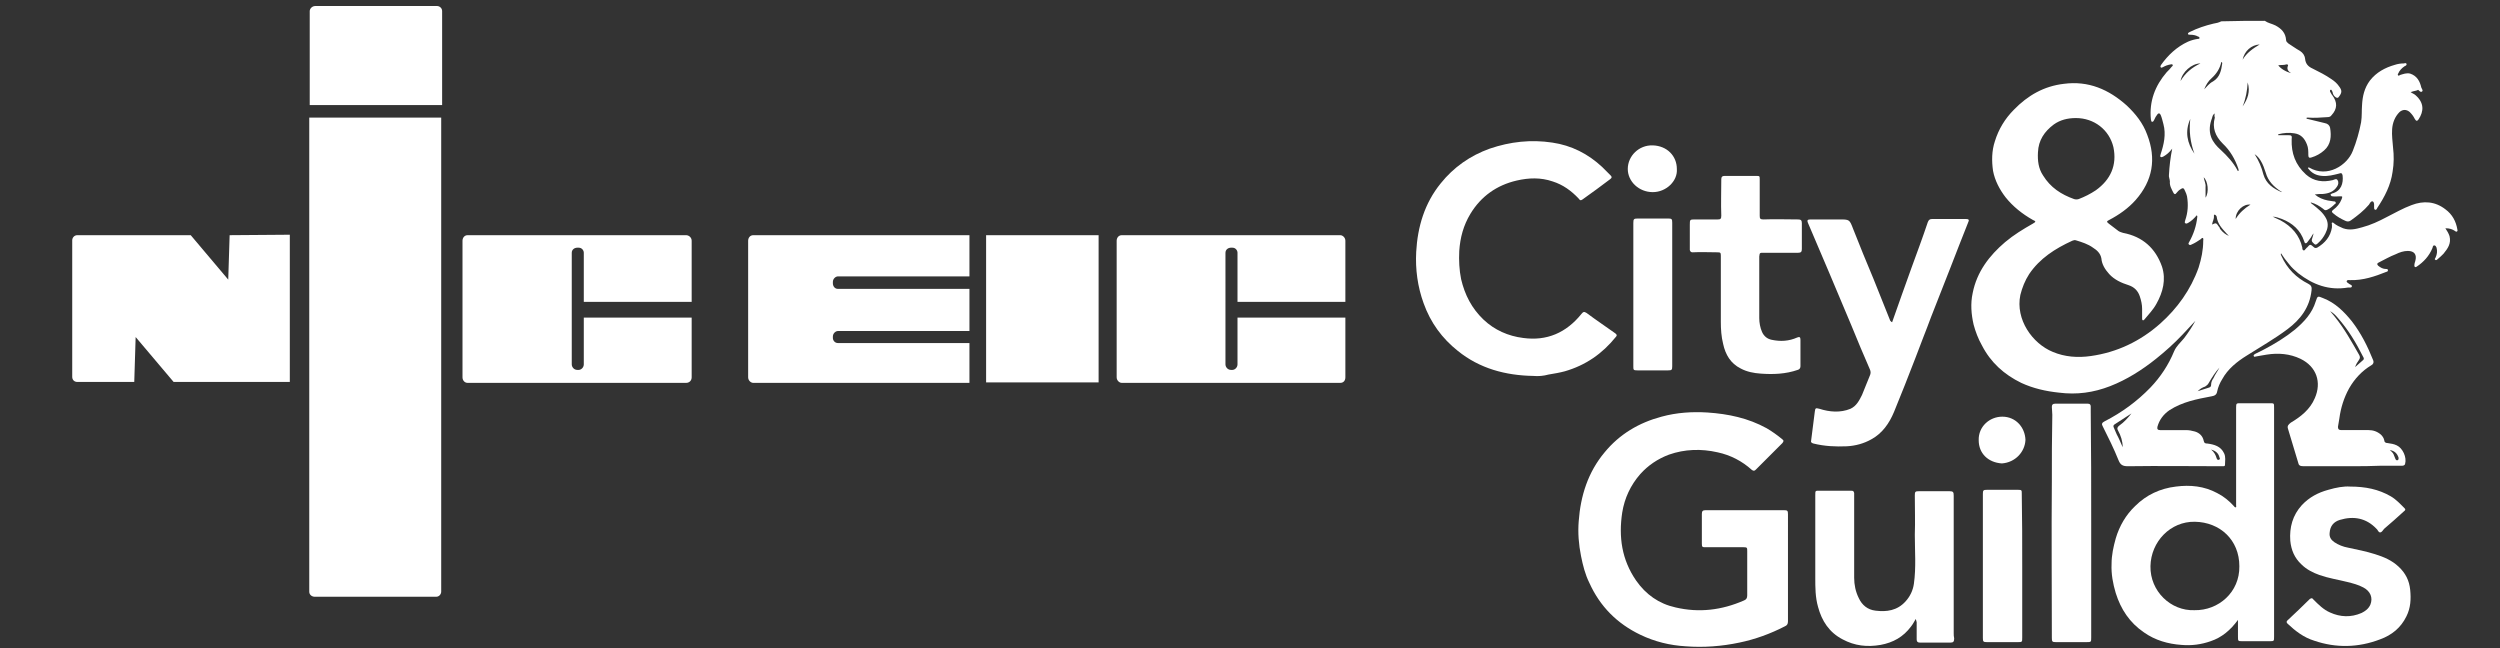
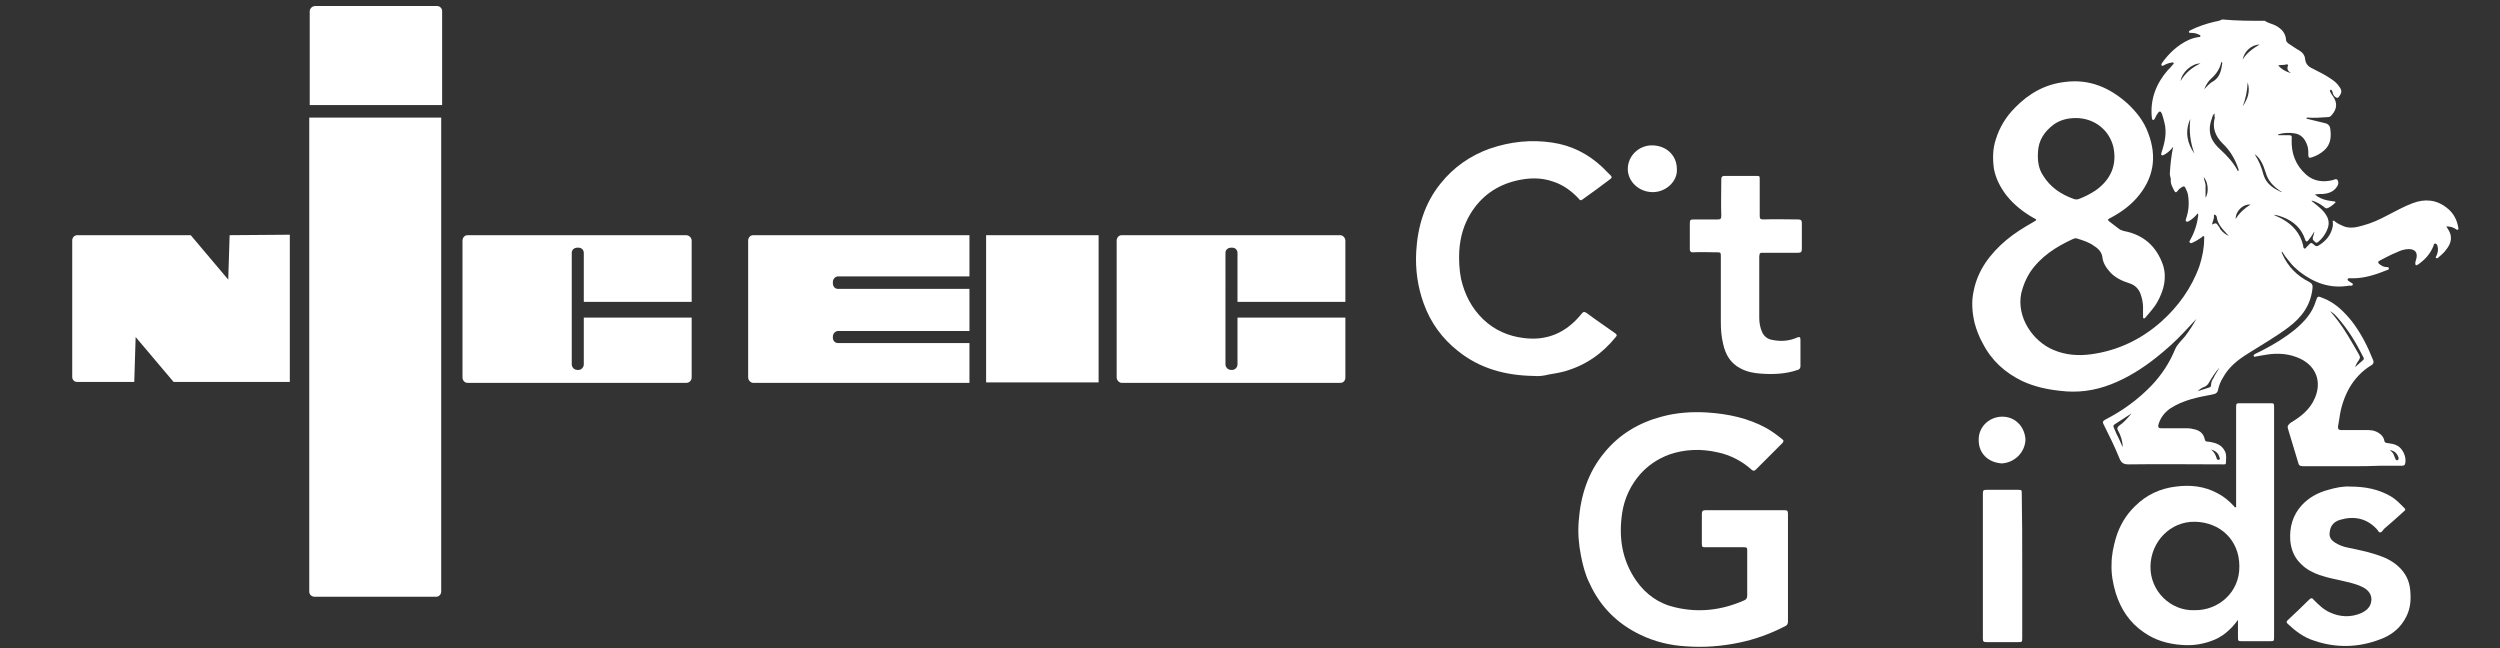
<svg xmlns="http://www.w3.org/2000/svg" version="1.1" id="Layer_1" x="0px" y="0px" viewBox="0 0 540 140" style="enable-background:new 0 0 540 140;" xml:space="preserve">
  <rect x="0" y="0" width="540" height="140" fill="#333333" stroke="none" />
  <style type="text/css"> .st0{fill-rule:evenodd;clip-rule:evenodd;fill:#FFFFFF;} .st1{fill:#FFFFFF;} </style>
  <path class="st0" d="M267.3,68.4v10.3c0,0.7-0.6,1.2-1.1,1.2h-0.3c-0.7,0-1.2-0.6-1.2-1.2V54.6c0-0.7,0.6-1.1,1.2-1.1h0.3 c0.7,0,1.1,0.6,1.1,1.1v10.6h23.3V52c0-0.7-0.6-1.2-1.1-1.2h-47.2c-0.7,0-1.1,0.6-1.1,1.2v29.5c0,0.7,0.6,1.2,1.1,1.2h47.2 c0.7,0,1.1-0.5,1.1-1.2V68.6h-23.3V68.4z M209.4,74.1H181c-0.7,0-1.1-0.6-1.1-1.1v-0.3c0-0.7,0.6-1.2,1.1-1.2h28.4v-9.1H181 c-0.7,0-1.1-0.6-1.1-1.2v-0.3c0-0.7,0.6-1.2,1.1-1.2h28.4v-8.9h-46.7c-0.7,0-1.1,0.6-1.1,1.2v29.5c0,0.7,0.6,1.2,1.1,1.2h46.7 C209.4,82.7,209.4,74.1,209.4,74.1z M237.3,82.6H213V50.8h24.3V82.6z" />
  <path class="st0" d="M95.5,22.7V2.4c0-0.7-0.6-1.1-1.1-1.1H68.1c-0.7,0-1.2,0.6-1.2,1.1v20.3C66.8,22.7,95.5,22.7,95.5,22.7z M66.8,25.4v102.4c0,0.7,0.6,1.1,1.2,1.1h26.2c0.7,0,1.1-0.6,1.1-1.1V25.4C95.5,25.4,66.8,25.4,66.8,25.4z M126.1,68.4v10.3 c0,0.7-0.6,1.2-1.1,1.2h-0.3c-0.7,0-1.2-0.6-1.2-1.2V54.6c0-0.7,0.6-1.1,1.2-1.1h0.3c0.7,0,1.1,0.6,1.1,1.1v10.6h23.3V52 c0-0.7-0.6-1.2-1.2-1.2h-47.2c-0.7,0-1.1,0.6-1.1,1.2v29.5c0,0.7,0.5,1.2,1.1,1.2h47.2c0.7,0,1.2-0.5,1.2-1.2V68.6h-23.3L126.1,68.4 z M49.6,50.8l-0.3,9.6l-8.1-9.6H16.7c-0.7,0-1.1,0.6-1.1,1.1v29.5c0,0.7,0.5,1.1,1.1,1.1H29l0.3-9.7l8.2,9.7h25.1V50.7L49.6,50.8 L49.6,50.8z" />
  <g>
-     <path class="st1" d="M489.2,4.5c0.7,0.5,1.5,0.6,2.3,1c1.3,0.7,2.2,1.6,2.3,3.2c0,0.3,0.3,0.5,0.5,0.7c0.8,0.5,1.6,1.1,2.5,1.6 c0.6,0.4,1,0.9,1.1,1.7c0.1,1.1,0.7,1.7,1.6,2.1c1.4,0.7,2.8,1.4,4.1,2.3c0.6,0.4,1.2,0.9,1.6,1.5c0.7,0.9,0.7,1.4,0,2.3 c-0.2,0.3-0.4,0.3-0.7,0.1c-0.3-0.2-0.5-0.5-0.6-0.8c0-0.2-0.1-0.4-0.2-0.6c-0.1-0.1-0.1-0.3-0.3-0.2c-0.2,0.1-0.1,0.3-0.1,0.4 c0.2,0.3,0.3,0.6,0.5,0.8c1.1,1.5,1.1,2.9-0.2,4.3c-0.2,0.3-0.5,0.4-0.9,0.4c-1.4,0.1-2.8,0.2-4.2,0.1c-0.1,0-0.3,0-0.3,0.1 c0,0.2,0.2,0.2,0.3,0.2c1.2,0.3,2.4,0.6,3.7,0.9c0.6,0.1,1,0.5,1.1,1c0.3,1.8,0.2,3.6-1.3,4.9c-0.8,0.7-1.7,1.2-2.7,1.5 c-0.5,0.2-0.7,0-0.7-0.5c0-0.8,0-1.6-0.3-2.3c-0.5-1.3-1.3-2.2-2.7-2.4c-1.2-0.2-2.3-0.1-3.5,0.2c0,0.1,0,0.1,0,0.2 c0.7,0,1.4,0,2.1,0c0.8,0,0.9,0.1,0.8,0.9c-0.1,3,0.8,5.5,3.1,7.6c1.7,1.5,3.7,1.7,5.8,1.2c0.3-0.1,0.8-0.4,1,0 c0.3,0.4,0.2,1-0.1,1.4c-0.7,1.1-1.8,1.5-3.1,1.6c-0.6,0-1.1,0-1.7,0.1c0.8,0.7,1.8,1.1,2.8,1.3c0.4,0.1,0.9,0.1,1.3,0.2 c0.2,0,0.3,0,0.4,0.2c0.1,0.2,0,0.3-0.2,0.4c-0.5,0.5-1,0.9-1.6,1.2c-0.4,0.2-0.6,0.1-0.9-0.2c-0.8-0.6-1.6-1.1-2.7-1.4 c0.1,0.3,0.4,0.4,0.5,0.5c1.1,0.9,2.2,1.7,2.9,3.1c0.5,1.1,0.3,2.1-0.2,3.1c-0.4,0.8-0.9,1.5-1.6,2.1c-0.2,0.2-0.5,0.5-0.8,0.2 c-0.3-0.3-0.7-0.5-0.5-1.1c0.1-0.4,0.3-0.8,0.3-1.2c-0.4,0.7-0.8,1.3-1.3,1.9c-0.3,0.4-0.6,0.3-0.7-0.2c-0.8-2.4-2.5-3.9-4.8-4.8 c-0.6-0.2-1.3-0.5-2-0.5c0.6,0.3,1.1,0.5,1.7,0.8c2.4,1.3,4.1,3.2,4.7,5.9c0,0.2,0,0.5,0.3,0.6c0.3,0,0.3-0.3,0.5-0.4 c0.1-0.1,0.1-0.2,0.2-0.2c0.7-0.8,0.7-0.8,1.5-0.1c0.2,0.2,0.4,0.2,0.7,0.1c1.7-1,2.9-2.4,3.2-4.4c0-0.2,0-0.4,0-0.6 c0-0.1-0.1-0.3,0-0.4c0.2-0.1,0.3,0,0.4,0.1c0.6,0.5,1.3,0.8,2,1.1c1.4,0.5,2.7,0.2,4.1-0.2c1.9-0.5,3.6-1.3,5.3-2.2 c1.8-0.9,3.5-1.9,5.4-2.6c2.6-1,5.1-0.8,7.3,0.9c1.5,1.1,2.3,2.6,2.6,4.4c0,0.1,0.1,0.3-0.1,0.4c-0.2,0.1-0.3,0-0.4-0.1 c-0.6-0.4-1.2-0.6-2.1-0.6c0.4,0.6,0.7,1.1,0.9,1.7c0.4,1.6-0.4,2.7-1.3,3.8c-0.4,0.4-0.8,0.8-1.3,1.2c-0.1,0.1-0.3,0.3-0.5,0.1 c-0.2-0.1,0-0.3,0.1-0.5c0.3-0.7,0.4-1.3,0.2-2.1c-0.1-0.2-0.2-0.5-0.5-0.5c-0.3,0-0.3,0.3-0.4,0.6c-0.7,1.7-1.9,3-3.4,4 c-0.3,0.2-0.5,0.1-0.5-0.3c0-0.3,0.1-0.6,0.2-0.9c0.4-1.4-0.2-2.2-1.6-2.2c-0.9,0-1.8,0.3-2.6,0.7c-1.3,0.5-2.5,1.2-3.7,1.8 c-0.4,0.2-0.4,0.4-0.1,0.7c0.5,0.4,1,0.7,1.7,0.7c0.2,0,0.4,0,0.4,0.3c0,0.2-0.2,0.3-0.3,0.3c-2.5,1-5.1,1.9-7.9,1.8 c-0.2,0-0.6-0.1-0.7,0.2c-0.1,0.3,0.3,0.4,0.5,0.6c0.2,0.2,0.7,0.2,0.6,0.6c-0.1,0.3-0.5,0.2-0.8,0.2c-4.1,0.7-7.6-0.6-10.8-3.1 c-0.7-0.6-1.4-1.2-2-2c-0.6-0.7-1.2-1.5-1.7-2.3c-0.1,0.3,0,0.4,0.1,0.6c1.2,2.7,3.2,4.7,5.8,6c0.6,0.3,0.8,0.7,0.7,1.4 c-0.4,3.7-2.4,6.3-5.2,8.4c-2.8,2.1-5.8,3.8-8.8,5.7c-2.1,1.3-4.1,2.9-5.3,5.1c-0.5,0.8-0.9,1.7-1.1,2.7c-0.1,0.6-0.5,0.9-1.2,1 c-3.2,0.6-6.3,1.2-9.1,3c-1.3,0.9-2.2,2.1-2.6,3.6c-0.1,0.5,0.1,0.7,0.6,0.7c1.9,0,3.8,0,5.6,0c0.6,0,1.2,0.1,1.9,0.3 c1,0.3,1.7,1,1.9,2c0.1,0.5,0.3,0.6,0.8,0.6c1.5,0.2,2.9,0.6,3.6,2.1c0.4,0.8,0.2,1.7,0.2,2.5c0,0.3-0.2,0.3-0.5,0.3 c-6.8,0-13.7-0.1-20.5,0c-1.1,0-1.6-0.3-2-1.3c-1-2.5-2.2-4.9-3.4-7.3c-0.3-0.5-0.2-0.8,0.4-1.1c3.7-1.9,7-4.3,9.9-7.3 c2.2-2.3,3.9-4.9,5.1-7.8c0.5-1.2,1.4-1.9,2.2-2.9c0.9-1.2,1.7-2.4,2.4-3.7c-0.9,1-1.9,2-2.8,3c-1.8,1.9-3.7,3.6-5.7,5.2 c-3,2.4-6.3,4.5-9.9,5.9c-3.6,1.4-7.2,1.9-11.1,1.4c-2.8-0.3-5.5-0.9-8.1-2.1c-3.7-1.8-6.6-4.4-8.5-8.1c-0.8-1.4-1.4-3-1.8-4.5 c-0.5-2.2-0.7-4.5-0.2-6.8c0.9-4.6,3.6-8.1,7-11c1.9-1.6,3.9-2.8,6-4c0.7-0.4,0.7-0.5,0-0.8c-2.3-1.3-4.3-2.9-5.9-4.9 c-1.3-1.7-2.3-3.6-2.7-5.7c-0.3-2.1-0.3-4.3,0.4-6.4c0.8-2.6,2.2-4.9,4.1-6.8c3-3.1,6.5-5.1,10.8-5.6c5.3-0.7,9.7,1.2,13.6,4.7 c1.9,1.8,3.5,3.8,4.4,6.3c2,5.2,1.2,9.9-2.5,14.1c-1.6,1.8-3.6,3.2-5.7,4.3c-0.6,0.3-0.6,0.4-0.1,0.8c0.7,0.5,1.4,1.1,2.1,1.6 c0.3,0.2,0.7,0.3,1,0.4c4.2,0.8,7,3.3,8.4,7.3c0.9,2.8,0.2,5.5-1.2,8c-0.7,1.3-1.7,2.3-2.6,3.4c-0.1,0.1-0.2,0.2-0.3,0.2 c-0.2-0.1-0.2-0.2-0.2-0.4c0-0.7,0-1.4,0-2.1c0-0.9-0.2-1.8-0.5-2.7c-0.4-1.2-1.2-2-2.4-2.4c-1.6-0.5-3.1-1.2-4.2-2.4 c-0.9-1-1.6-2.1-1.7-3.4c-0.2-1.1-1-1.8-1.8-2.3c-1.1-0.8-2.4-1.2-3.7-1.6c-0.3-0.1-0.5,0-0.8,0.1c-3.7,1.7-7,3.8-9.3,7.2 c-0.9,1.4-1.5,2.9-1.9,4.5c-1.1,5.3,2.6,10.5,7,12.3c2.6,1.1,5.4,1.3,8.2,0.9c5.7-0.8,10.7-3.2,15-7c3.7-3.3,6.6-7.3,8.3-12.1 c0.6-1.9,1-3.8,1-5.8c0-0.2,0.1-0.5-0.1-0.6c-0.2-0.1-0.3,0.2-0.5,0.3c-0.6,0.4-1.2,0.8-1.9,1.1c-0.2,0.1-0.4,0.2-0.6,0 c-0.2-0.2,0-0.4,0.1-0.6c0.9-1.6,1.5-3.4,1.7-5.2c0-0.2,0.1-0.3-0.1-0.5c-0.5,0.6-1.1,1.2-1.8,1.6c-0.2,0.1-0.4,0.3-0.7,0.1 c-0.2-0.2,0-0.4,0-0.6c0.6-1.7,0.7-3.4,0.4-5.2c-0.1-0.4-0.2-0.7-0.4-1.1c-0.3-0.8-0.5-0.8-1.2-0.3c-0.3,0.2-0.5,0.5-0.7,0.7 c-0.2,0.3-0.4,0.3-0.6,0c-0.4-0.8-0.9-1.6-0.8-2.5c0-0.5-0.3-1-0.2-1.5c0.1-1.8,0.3-3.6,0.7-5.6c-0.6,0.8-1.2,1.3-1.9,1.7 c-0.2,0.1-0.4,0.2-0.6,0.1c-0.2-0.2,0-0.4,0-0.6c0.7-2.1,1.2-4.3,0.6-6.5c-0.2-0.7-0.3-1.3-0.6-2c-0.2-0.4-0.5-0.4-0.7-0.1 c-0.3,0.4-0.5,0.7-0.7,1.2c-0.1,0.2-0.2,0.4-0.4,0.4c-0.3,0-0.2-0.3-0.3-0.5c-0.4-3.9,0.9-7.3,3.4-10.2c0.4-0.4,0.8-0.8,1.1-1.2 c0.1-0.1,0.3-0.2,0.2-0.4c-0.1-0.2-0.3-0.1-0.4-0.1c-0.6,0.1-1.2,0.3-1.7,0.6c-0.2,0.1-0.4,0.2-0.5,0c-0.1-0.2,0-0.3,0.1-0.5 c1.5-2.1,3.4-3.9,5.8-5c0.7-0.3,1.4-0.5,2.1-0.6c0.2,0,0.4,0,0.4-0.2c0-0.2-0.2-0.3-0.3-0.3c-0.5-0.3-1.1-0.4-1.7-0.4 c-0.2,0-0.5,0-0.5-0.2c0-0.2,0.2-0.3,0.4-0.4c1.6-0.8,3.4-1.4,5.1-1.8c0.6-0.1,1.1-0.2,1.7-0.5C483.2,4.5,486.2,4.5,489.2,4.5z M448.4,25.5c-1.8,0-3.4,0.4-4.8,1.4c-2,1.5-3.3,3.4-3.4,6c-0.1,1.8,0.1,3.5,1.1,5c1.6,2.6,3.9,4.1,6.7,5.1c0.3,0.1,0.7,0.1,1,0 c1.3-0.5,2.5-1.1,3.7-1.9c3.2-2.3,4.6-5.4,3.8-9.3C455.6,28,452.3,25.5,448.4,25.5z M478.4,24.5c-0.4,0.2-0.5,0.6-0.6,1 c-0.5,1.3-0.7,2.7-0.2,4.1c0.4,1.1,1.2,2,2.1,2.8c1.4,1.3,2.7,2.7,3.6,4.4c0,0.1,0.1,0.2,0.2,0.1c0.1-0.1,0-0.2,0-0.4 c-0.7-2.1-1.8-4-3.4-5.5c-1.6-1.6-2.3-3.4-1.7-5.6C478.3,25.1,478.3,24.8,478.4,24.5z M458.5,96.6c0-1.3-0.4-2.5-1-3.6 c-0.3-0.5-0.1-0.8,0.3-1.1c1-0.7,1.8-1.6,2.6-2.6c-1.2,0.8-2.5,1.6-3.7,2.4c-0.3,0.2-0.2,0.5-0.1,0.7c0.2,0.5,0.4,0.9,0.6,1.4 C457.7,94.7,458.1,95.7,458.5,96.6z M492.8,41.5c0-0.1,0-0.1,0-0.1c-0.1-0.1-0.1-0.1-0.2-0.1c-1.5-1-2.7-2.2-3.2-4 c-0.3-0.9-0.6-1.8-1.1-2.6c-0.3-0.5-0.7-1-1.3-1.4c0.9,1.4,1.5,2.8,1.9,4.4C489.5,39.7,491,40.7,492.8,41.5z M476.1,19.3 c0.6-0.6,1.1-1.3,1.9-1.7c1.5-0.9,1.8-2.4,2-3.9c0-0.1,0-0.3-0.2-0.3c-0.3,1.4-1,2.5-2.1,3.5C477,17.5,476.5,18.3,476.1,19.3z M474,33.2c-0.9-2.4-1.2-4.9-0.9-7.5C471.9,28.4,472.4,30.9,474,33.2z M477.8,48.5c0.9-0.4,0.9-0.4,1.5,0.5 c0.1,0.1,0.2,0.2,0.2,0.4c0.6,0.8,1.4,1.4,1.9,1.5c0,0,0-0.1-0.1-0.1c-0.1-0.1-0.2-0.2-0.3-0.3c-1-1.1-2-2.1-2.2-3.7 c0-0.1-0.1-0.2-0.2-0.3c-0.2-0.2-0.4-0.2-0.4,0.1C478.3,47.3,477.9,47.8,477.8,48.5z M479.4,79.4c-0.9,1-1.6,2.1-2.3,3.3 c-0.2,0.4-0.5,0.6-0.8,0.8c-0.6,0.2-1.1,0.5-1.6,1c0.8-0.3,1.7-0.5,2.5-0.8c0.3-0.1,0.4-0.3,0.4-0.6c0-0.5,0.2-1,0.5-1.4 C478.5,80.8,479,80.2,479.4,79.4z M482.9,47.3c0.8-1.3,1.9-2.3,3.2-3.1C484.6,44,482.9,45.5,482.9,47.3z M471,17.5 c1-1.7,2.4-2.9,4.3-3.8C473.4,13.7,471.3,15.6,471,17.5z M492.1,14.1c0.5,0.7,1.6,1.4,2.8,1.7c-0.7-0.4-1-0.9-0.7-1.6 c0.1-0.2-0.1-0.3-0.3-0.3C493.3,14.1,492.7,14,492.1,14.1z M484.4,12.9c0.9-1.5,2.2-2.4,3.7-3.3C486.3,9.7,484.8,11,484.4,12.9z M485.5,17.8c-0.1,1.8-0.4,3.5-1.1,5.2C485.5,21.4,486.1,19.8,485.5,17.8z M476.4,42.7c0.8-1.2,0.5-3.6-0.4-4.4 c0.1,0.7,0.5,1.4,0.4,2.1C476.4,41.2,476.4,41.9,476.4,42.7z M477.6,97.1c0.7,0.6,1,1.2,1.2,1.9c0.1,0.3,0.3,0.4,0.5,0.3 c0.3-0.1,0.2-0.3,0.1-0.5C479.2,97.9,478.6,97.4,477.6,97.1z" />
+     <path class="st1" d="M489.2,4.5c0.7,0.5,1.5,0.6,2.3,1c1.3,0.7,2.2,1.6,2.3,3.2c0,0.3,0.3,0.5,0.5,0.7c0.8,0.5,1.6,1.1,2.5,1.6 c0.6,0.4,1,0.9,1.1,1.7c0.1,1.1,0.7,1.7,1.6,2.1c1.4,0.7,2.8,1.4,4.1,2.3c0.6,0.4,1.2,0.9,1.6,1.5c0.7,0.9,0.7,1.4,0,2.3 c-0.2,0.3-0.4,0.3-0.7,0.1c-0.3-0.2-0.5-0.5-0.6-0.8c0-0.2-0.1-0.4-0.2-0.6c-0.1-0.1-0.1-0.3-0.3-0.2c-0.2,0.1-0.1,0.3-0.1,0.4 c0.2,0.3,0.3,0.6,0.5,0.8c1.1,1.5,1.1,2.9-0.2,4.3c-0.2,0.3-0.5,0.4-0.9,0.4c-1.4,0.1-2.8,0.2-4.2,0.1c-0.1,0-0.3,0-0.3,0.1 c0,0.2,0.2,0.2,0.3,0.2c1.2,0.3,2.4,0.6,3.7,0.9c0.6,0.1,1,0.5,1.1,1c0.3,1.8,0.2,3.6-1.3,4.9c-0.8,0.7-1.7,1.2-2.7,1.5 c-0.5,0.2-0.7,0-0.7-0.5c0-0.8,0-1.6-0.3-2.3c-0.5-1.3-1.3-2.2-2.7-2.4c-1.2-0.2-2.3-0.1-3.5,0.2c0,0.1,0,0.1,0,0.2 c0.7,0,1.4,0,2.1,0c0.8,0,0.9,0.1,0.8,0.9c-0.1,3,0.8,5.5,3.1,7.6c1.7,1.5,3.7,1.7,5.8,1.2c0.3-0.1,0.8-0.4,1,0 c0.3,0.4,0.2,1-0.1,1.4c-0.7,1.1-1.8,1.5-3.1,1.6c-0.6,0-1.1,0-1.7,0.1c0.8,0.7,1.8,1.1,2.8,1.3c0.4,0.1,0.9,0.1,1.3,0.2 c0.2,0,0.3,0,0.4,0.2c-0.5,0.5-1,0.9-1.6,1.2c-0.4,0.2-0.6,0.1-0.9-0.2c-0.8-0.6-1.6-1.1-2.7-1.4 c0.1,0.3,0.4,0.4,0.5,0.5c1.1,0.9,2.2,1.7,2.9,3.1c0.5,1.1,0.3,2.1-0.2,3.1c-0.4,0.8-0.9,1.5-1.6,2.1c-0.2,0.2-0.5,0.5-0.8,0.2 c-0.3-0.3-0.7-0.5-0.5-1.1c0.1-0.4,0.3-0.8,0.3-1.2c-0.4,0.7-0.8,1.3-1.3,1.9c-0.3,0.4-0.6,0.3-0.7-0.2c-0.8-2.4-2.5-3.9-4.8-4.8 c-0.6-0.2-1.3-0.5-2-0.5c0.6,0.3,1.1,0.5,1.7,0.8c2.4,1.3,4.1,3.2,4.7,5.9c0,0.2,0,0.5,0.3,0.6c0.3,0,0.3-0.3,0.5-0.4 c0.1-0.1,0.1-0.2,0.2-0.2c0.7-0.8,0.7-0.8,1.5-0.1c0.2,0.2,0.4,0.2,0.7,0.1c1.7-1,2.9-2.4,3.2-4.4c0-0.2,0-0.4,0-0.6 c0-0.1-0.1-0.3,0-0.4c0.2-0.1,0.3,0,0.4,0.1c0.6,0.5,1.3,0.8,2,1.1c1.4,0.5,2.7,0.2,4.1-0.2c1.9-0.5,3.6-1.3,5.3-2.2 c1.8-0.9,3.5-1.9,5.4-2.6c2.6-1,5.1-0.8,7.3,0.9c1.5,1.1,2.3,2.6,2.6,4.4c0,0.1,0.1,0.3-0.1,0.4c-0.2,0.1-0.3,0-0.4-0.1 c-0.6-0.4-1.2-0.6-2.1-0.6c0.4,0.6,0.7,1.1,0.9,1.7c0.4,1.6-0.4,2.7-1.3,3.8c-0.4,0.4-0.8,0.8-1.3,1.2c-0.1,0.1-0.3,0.3-0.5,0.1 c-0.2-0.1,0-0.3,0.1-0.5c0.3-0.7,0.4-1.3,0.2-2.1c-0.1-0.2-0.2-0.5-0.5-0.5c-0.3,0-0.3,0.3-0.4,0.6c-0.7,1.7-1.9,3-3.4,4 c-0.3,0.2-0.5,0.1-0.5-0.3c0-0.3,0.1-0.6,0.2-0.9c0.4-1.4-0.2-2.2-1.6-2.2c-0.9,0-1.8,0.3-2.6,0.7c-1.3,0.5-2.5,1.2-3.7,1.8 c-0.4,0.2-0.4,0.4-0.1,0.7c0.5,0.4,1,0.7,1.7,0.7c0.2,0,0.4,0,0.4,0.3c0,0.2-0.2,0.3-0.3,0.3c-2.5,1-5.1,1.9-7.9,1.8 c-0.2,0-0.6-0.1-0.7,0.2c-0.1,0.3,0.3,0.4,0.5,0.6c0.2,0.2,0.7,0.2,0.6,0.6c-0.1,0.3-0.5,0.2-0.8,0.2c-4.1,0.7-7.6-0.6-10.8-3.1 c-0.7-0.6-1.4-1.2-2-2c-0.6-0.7-1.2-1.5-1.7-2.3c-0.1,0.3,0,0.4,0.1,0.6c1.2,2.7,3.2,4.7,5.8,6c0.6,0.3,0.8,0.7,0.7,1.4 c-0.4,3.7-2.4,6.3-5.2,8.4c-2.8,2.1-5.8,3.8-8.8,5.7c-2.1,1.3-4.1,2.9-5.3,5.1c-0.5,0.8-0.9,1.7-1.1,2.7c-0.1,0.6-0.5,0.9-1.2,1 c-3.2,0.6-6.3,1.2-9.1,3c-1.3,0.9-2.2,2.1-2.6,3.6c-0.1,0.5,0.1,0.7,0.6,0.7c1.9,0,3.8,0,5.6,0c0.6,0,1.2,0.1,1.9,0.3 c1,0.3,1.7,1,1.9,2c0.1,0.5,0.3,0.6,0.8,0.6c1.5,0.2,2.9,0.6,3.6,2.1c0.4,0.8,0.2,1.7,0.2,2.5c0,0.3-0.2,0.3-0.5,0.3 c-6.8,0-13.7-0.1-20.5,0c-1.1,0-1.6-0.3-2-1.3c-1-2.5-2.2-4.9-3.4-7.3c-0.3-0.5-0.2-0.8,0.4-1.1c3.7-1.9,7-4.3,9.9-7.3 c2.2-2.3,3.9-4.9,5.1-7.8c0.5-1.2,1.4-1.9,2.2-2.9c0.9-1.2,1.7-2.4,2.4-3.7c-0.9,1-1.9,2-2.8,3c-1.8,1.9-3.7,3.6-5.7,5.2 c-3,2.4-6.3,4.5-9.9,5.9c-3.6,1.4-7.2,1.9-11.1,1.4c-2.8-0.3-5.5-0.9-8.1-2.1c-3.7-1.8-6.6-4.4-8.5-8.1c-0.8-1.4-1.4-3-1.8-4.5 c-0.5-2.2-0.7-4.5-0.2-6.8c0.9-4.6,3.6-8.1,7-11c1.9-1.6,3.9-2.8,6-4c0.7-0.4,0.7-0.5,0-0.8c-2.3-1.3-4.3-2.9-5.9-4.9 c-1.3-1.7-2.3-3.6-2.7-5.7c-0.3-2.1-0.3-4.3,0.4-6.4c0.8-2.6,2.2-4.9,4.1-6.8c3-3.1,6.5-5.1,10.8-5.6c5.3-0.7,9.7,1.2,13.6,4.7 c1.9,1.8,3.5,3.8,4.4,6.3c2,5.2,1.2,9.9-2.5,14.1c-1.6,1.8-3.6,3.2-5.7,4.3c-0.6,0.3-0.6,0.4-0.1,0.8c0.7,0.5,1.4,1.1,2.1,1.6 c0.3,0.2,0.7,0.3,1,0.4c4.2,0.8,7,3.3,8.4,7.3c0.9,2.8,0.2,5.5-1.2,8c-0.7,1.3-1.7,2.3-2.6,3.4c-0.1,0.1-0.2,0.2-0.3,0.2 c-0.2-0.1-0.2-0.2-0.2-0.4c0-0.7,0-1.4,0-2.1c0-0.9-0.2-1.8-0.5-2.7c-0.4-1.2-1.2-2-2.4-2.4c-1.6-0.5-3.1-1.2-4.2-2.4 c-0.9-1-1.6-2.1-1.7-3.4c-0.2-1.1-1-1.8-1.8-2.3c-1.1-0.8-2.4-1.2-3.7-1.6c-0.3-0.1-0.5,0-0.8,0.1c-3.7,1.7-7,3.8-9.3,7.2 c-0.9,1.4-1.5,2.9-1.9,4.5c-1.1,5.3,2.6,10.5,7,12.3c2.6,1.1,5.4,1.3,8.2,0.9c5.7-0.8,10.7-3.2,15-7c3.7-3.3,6.6-7.3,8.3-12.1 c0.6-1.9,1-3.8,1-5.8c0-0.2,0.1-0.5-0.1-0.6c-0.2-0.1-0.3,0.2-0.5,0.3c-0.6,0.4-1.2,0.8-1.9,1.1c-0.2,0.1-0.4,0.2-0.6,0 c-0.2-0.2,0-0.4,0.1-0.6c0.9-1.6,1.5-3.4,1.7-5.2c0-0.2,0.1-0.3-0.1-0.5c-0.5,0.6-1.1,1.2-1.8,1.6c-0.2,0.1-0.4,0.3-0.7,0.1 c-0.2-0.2,0-0.4,0-0.6c0.6-1.7,0.7-3.4,0.4-5.2c-0.1-0.4-0.2-0.7-0.4-1.1c-0.3-0.8-0.5-0.8-1.2-0.3c-0.3,0.2-0.5,0.5-0.7,0.7 c-0.2,0.3-0.4,0.3-0.6,0c-0.4-0.8-0.9-1.6-0.8-2.5c0-0.5-0.3-1-0.2-1.5c0.1-1.8,0.3-3.6,0.7-5.6c-0.6,0.8-1.2,1.3-1.9,1.7 c-0.2,0.1-0.4,0.2-0.6,0.1c-0.2-0.2,0-0.4,0-0.6c0.7-2.1,1.2-4.3,0.6-6.5c-0.2-0.7-0.3-1.3-0.6-2c-0.2-0.4-0.5-0.4-0.7-0.1 c-0.3,0.4-0.5,0.7-0.7,1.2c-0.1,0.2-0.2,0.4-0.4,0.4c-0.3,0-0.2-0.3-0.3-0.5c-0.4-3.9,0.9-7.3,3.4-10.2c0.4-0.4,0.8-0.8,1.1-1.2 c0.1-0.1,0.3-0.2,0.2-0.4c-0.1-0.2-0.3-0.1-0.4-0.1c-0.6,0.1-1.2,0.3-1.7,0.6c-0.2,0.1-0.4,0.2-0.5,0c-0.1-0.2,0-0.3,0.1-0.5 c1.5-2.1,3.4-3.9,5.8-5c0.7-0.3,1.4-0.5,2.1-0.6c0.2,0,0.4,0,0.4-0.2c0-0.2-0.2-0.3-0.3-0.3c-0.5-0.3-1.1-0.4-1.7-0.4 c-0.2,0-0.5,0-0.5-0.2c0-0.2,0.2-0.3,0.4-0.4c1.6-0.8,3.4-1.4,5.1-1.8c0.6-0.1,1.1-0.2,1.7-0.5C483.2,4.5,486.2,4.5,489.2,4.5z M448.4,25.5c-1.8,0-3.4,0.4-4.8,1.4c-2,1.5-3.3,3.4-3.4,6c-0.1,1.8,0.1,3.5,1.1,5c1.6,2.6,3.9,4.1,6.7,5.1c0.3,0.1,0.7,0.1,1,0 c1.3-0.5,2.5-1.1,3.7-1.9c3.2-2.3,4.6-5.4,3.8-9.3C455.6,28,452.3,25.5,448.4,25.5z M478.4,24.5c-0.4,0.2-0.5,0.6-0.6,1 c-0.5,1.3-0.7,2.7-0.2,4.1c0.4,1.1,1.2,2,2.1,2.8c1.4,1.3,2.7,2.7,3.6,4.4c0,0.1,0.1,0.2,0.2,0.1c0.1-0.1,0-0.2,0-0.4 c-0.7-2.1-1.8-4-3.4-5.5c-1.6-1.6-2.3-3.4-1.7-5.6C478.3,25.1,478.3,24.8,478.4,24.5z M458.5,96.6c0-1.3-0.4-2.5-1-3.6 c-0.3-0.5-0.1-0.8,0.3-1.1c1-0.7,1.8-1.6,2.6-2.6c-1.2,0.8-2.5,1.6-3.7,2.4c-0.3,0.2-0.2,0.5-0.1,0.7c0.2,0.5,0.4,0.9,0.6,1.4 C457.7,94.7,458.1,95.7,458.5,96.6z M492.8,41.5c0-0.1,0-0.1,0-0.1c-0.1-0.1-0.1-0.1-0.2-0.1c-1.5-1-2.7-2.2-3.2-4 c-0.3-0.9-0.6-1.8-1.1-2.6c-0.3-0.5-0.7-1-1.3-1.4c0.9,1.4,1.5,2.8,1.9,4.4C489.5,39.7,491,40.7,492.8,41.5z M476.1,19.3 c0.6-0.6,1.1-1.3,1.9-1.7c1.5-0.9,1.8-2.4,2-3.9c0-0.1,0-0.3-0.2-0.3c-0.3,1.4-1,2.5-2.1,3.5C477,17.5,476.5,18.3,476.1,19.3z M474,33.2c-0.9-2.4-1.2-4.9-0.9-7.5C471.9,28.4,472.4,30.9,474,33.2z M477.8,48.5c0.9-0.4,0.9-0.4,1.5,0.5 c0.1,0.1,0.2,0.2,0.2,0.4c0.6,0.8,1.4,1.4,1.9,1.5c0,0,0-0.1-0.1-0.1c-0.1-0.1-0.2-0.2-0.3-0.3c-1-1.1-2-2.1-2.2-3.7 c0-0.1-0.1-0.2-0.2-0.3c-0.2-0.2-0.4-0.2-0.4,0.1C478.3,47.3,477.9,47.8,477.8,48.5z M479.4,79.4c-0.9,1-1.6,2.1-2.3,3.3 c-0.2,0.4-0.5,0.6-0.8,0.8c-0.6,0.2-1.1,0.5-1.6,1c0.8-0.3,1.7-0.5,2.5-0.8c0.3-0.1,0.4-0.3,0.4-0.6c0-0.5,0.2-1,0.5-1.4 C478.5,80.8,479,80.2,479.4,79.4z M482.9,47.3c0.8-1.3,1.9-2.3,3.2-3.1C484.6,44,482.9,45.5,482.9,47.3z M471,17.5 c1-1.7,2.4-2.9,4.3-3.8C473.4,13.7,471.3,15.6,471,17.5z M492.1,14.1c0.5,0.7,1.6,1.4,2.8,1.7c-0.7-0.4-1-0.9-0.7-1.6 c0.1-0.2-0.1-0.3-0.3-0.3C493.3,14.1,492.7,14,492.1,14.1z M484.4,12.9c0.9-1.5,2.2-2.4,3.7-3.3C486.3,9.7,484.8,11,484.4,12.9z M485.5,17.8c-0.1,1.8-0.4,3.5-1.1,5.2C485.5,21.4,486.1,19.8,485.5,17.8z M476.4,42.7c0.8-1.2,0.5-3.6-0.4-4.4 c0.1,0.7,0.5,1.4,0.4,2.1C476.4,41.2,476.4,41.9,476.4,42.7z M477.6,97.1c0.7,0.6,1,1.2,1.2,1.9c0.1,0.3,0.3,0.4,0.5,0.3 c0.3-0.1,0.2-0.3,0.1-0.5C479.2,97.9,478.6,97.4,477.6,97.1z" />
    <path class="st1" d="M386.2,122.7c0,3.8,0,7.7,0,11.5c0,0.6-0.2,0.9-0.7,1.1c-3.1,1.6-6.4,2.8-9.8,3.5c-3.8,0.8-7.7,1.1-11.6,0.8 c-3.4-0.2-6.7-1-9.8-2.5c-5-2.4-8.7-6.1-11-11.2c-0.9-1.8-1.4-3.8-1.8-5.8c-0.5-2.5-0.7-5-0.5-7.5c0.4-5.5,2-10.6,5.6-14.9 c3.2-3.9,7.4-6.4,12.3-7.7c3.3-0.9,6.6-1.1,9.9-0.9c4.5,0.3,8.8,1.2,12.8,3.4c1.2,0.7,2.3,1.5,3.4,2.4c0.4,0.3,0.2,0.5,0,0.8 c-0.6,0.6-1.1,1.1-1.7,1.7c-1.3,1.3-2.7,2.7-4,4c-0.3,0.3-0.5,0.4-0.9,0.1c-2.1-1.9-4.6-3.2-7.4-3.8c-3.5-0.8-7.1-0.7-10.5,0.5 c-2.4,0.9-4.5,2.3-6.2,4.2c-2.1,2.4-3.4,5.2-3.9,8.3c-0.8,5.3-0.1,10.2,3,14.7c2.1,3,4.9,5,8.5,5.8c5.1,1.2,10,0.6,14.8-1.5 c0.5-0.2,0.7-0.5,0.7-1.1c0-3.2,0-6.3,0-9.5c0-0.8,0-0.9-0.8-0.9c-2.7,0-5.4,0-8.1,0c-0.8,0-0.9,0-0.9-0.8c0-2.1,0-4.3,0-6.4 c0-0.6,0.2-0.8,0.8-0.8c5.6,0,11.3,0,16.9,0c0.8,0,0.9,0.1,0.9,0.9C386.2,115,386.2,118.9,386.2,122.7z" />
    <path class="st1" d="M483.4,133.9c-1.6,2.2-3.5,3.8-5.9,4.6c-2,0.7-4.1,1-6.3,0.8c-2.9-0.2-5.7-1-8.1-2.7c-3.1-2.1-5-5-6.1-8.5 c-0.6-2-1-4.1-0.9-6.3c0-1.9,0.4-3.7,0.9-5.5c0.8-2.7,2.2-5.1,4.2-7c2.4-2.4,5.4-3.8,8.8-4.2c3.1-0.4,6.1-0.1,8.9,1.4 c1.4,0.7,2.6,1.7,3.6,2.8c0.1,0.1,0.2,0.3,0.4,0.3c0.2-0.1,0.1-0.3,0.1-0.4c0-2.8,0-5.6,0-8.4c0-4.3,0-8.5,0-12.8 c0-0.9,0.1-0.9,0.9-0.9c2.1,0,4.3,0,6.4,0c0.9,0,0.9,0,0.9,0.9c0,8.2,0,16.3,0,24.5c0,8.3,0,16.7,0,25c0,1,0,1-1,1 c-1.9,0-3.9,0-5.8,0c-1,0-1,0-1-1C483.4,136.5,483.4,135.3,483.4,133.9z M474,131.8c5.2,0.1,9.8-3.9,9.7-9.5c0-5.7-4.2-9.5-9.6-9.6 c-5.3-0.1-9.5,4.3-9.6,9.6C464.4,127.7,468.9,132,474,131.8z" />
    <path class="st1" d="M331.2,81.2c-6-0.1-11.6-1.6-16.3-5.4c-3.4-2.7-5.9-6.1-7.4-10.3c-1.3-3.6-1.8-7.3-1.6-11.1 c0.3-5.4,1.8-10.5,5.3-14.8c2.8-3.5,6.4-6,10.6-7.5c4.4-1.5,8.9-2,13.5-1.3c4.1,0.6,7.7,2.4,10.8,5.3c0.6,0.6,1.2,1.2,1.8,1.8 c0.3,0.3,0.3,0.5-0.1,0.8c-2,1.5-4,3-6,4.4c-0.4,0.3-0.6,0.1-0.8-0.2c-1.6-1.7-3.4-3-5.6-3.7c-2.6-0.9-5.2-0.8-7.8-0.2 c-4.3,1-7.7,3.4-10,7.2c-1.5,2.5-2.2,5.1-2.4,8c-0.1,2.1,0,4.1,0.4,6.1c0.8,3.4,2.3,6.3,4.8,8.7c2.4,2.3,5.4,3.6,8.6,4 c5.1,0.7,9.3-1.1,12.6-5.2c0.4-0.5,0.6-0.5,1.1-0.2c2,1.5,4.1,2.9,6.2,4.4c0.4,0.3,0.4,0.5,0.1,0.8c-2.9,3.6-6.5,6.1-11,7.4 c-1.1,0.3-2.3,0.5-3.5,0.7C333.4,81.2,332.3,81.3,331.2,81.2z" />
-     <path class="st1" d="M408.7,69.6c1.4-4,2.8-7.9,4.2-11.8c1.2-3.3,2.4-6.5,3.5-9.8c0.2-0.5,0.4-0.7,1-0.7c2.4,0,4.8,0,7.2,0 c0.7,0,0.8,0.2,0.5,0.8c-1.3,3.2-2.5,6.4-3.8,9.7c-1.4,3.6-2.8,7.1-4.2,10.7c-1.1,3-2.3,5.9-3.4,8.9c-1.5,3.9-3,7.7-4.6,11.6 c-1,2.4-2.5,4.6-4.9,5.9c-1.6,0.9-3.4,1.4-5.3,1.5c-2.4,0.1-4.8,0-7.2-0.6c-0.3-0.1-0.6-0.2-0.5-0.6c0.3-2.1,0.5-4.2,0.8-6.3 c0.1-0.8,0.2-0.8,1-0.6c2.2,0.7,4.5,0.9,6.7,0c1.3-0.6,1.9-1.8,2.5-3c0.6-1.4,1.1-2.8,1.7-4.2c0.2-0.4,0.2-0.9,0-1.3 c-1.4-3.2-2.7-6.3-4-9.5c-1.6-3.8-3.2-7.6-4.8-11.4c-1.5-3.6-3.1-7.2-4.6-10.8c-0.2-0.5-0.1-0.7,0.6-0.7c2.1,0,4.1,0,6.2,0 c2.2,0,2.2,0,3,2.1c1.4,3.6,2.9,7.2,4.4,10.8c1.2,3,2.4,6,3.6,9C408.4,69.3,408.4,69.5,408.7,69.6z" />
-     <path class="st1" d="M413.8,133.7c-0.3,0.5-0.6,1.1-1,1.6c-1.7,2.3-3.9,3.5-6.6,4c-2.9,0.5-5.6,0.2-8.2-1.2c-2.9-1.5-4.5-4-5.3-7 c-0.6-2.1-0.6-4.2-0.6-6.3c0-5.9,0-11.9,0-17.8c0-1.1,0-1,1-1c2.3,0,4.5,0,6.8,0c0.4,0,0.5,0.1,0.6,0.5c0,0.2,0,0.4,0,0.6 c0,5.9,0,11.8,0,17.7c0,1.5,0.3,3,1,4.4c0.7,1.5,1.9,2.5,3.6,2.7c2.4,0.3,4.7,0,6.5-2c1-1.1,1.6-2.4,1.8-3.8 c0.5-3.5,0.2-7.1,0.2-10.6c0.1-2.8,0-5.7,0-8.5c0-0.8,0.1-0.9,0.9-0.9c2.2,0,4.4,0,6.6,0c0.8,0,0.9,0.2,0.9,1c0,0.3,0,0.6,0,0.9 c0,9.6,0,19.2,0,28.7c0,0.4,0,0.8,0.1,1.2c0,0.7-0.2,0.9-0.8,0.9c-2.2,0-4.4,0-6.6,0c-0.5,0-0.7-0.2-0.7-0.7c0-1.2,0-2.5,0-3.7 C413.9,134.1,413.9,133.9,413.8,133.7z" />
    <path class="st1" d="M507.6,105.1c3.4,0,6.2,0.6,8.8,2.1c1.2,0.7,2.1,1.7,3,2.6c0.2,0.2,0.2,0.4-0.1,0.6c-1.4,1.3-2.9,2.6-4.3,3.8 c-0.3,0.3-0.5,0.8-0.9,0.8c-0.4,0-0.5-0.6-0.8-0.8c-2.2-2.3-4.9-2.8-7.9-1.9c-1.3,0.4-2.1,1.3-2.2,2.8c-0.1,0.9,0.3,1.5,1,2 c0.9,0.6,1.9,1,3,1.2c1.9,0.4,3.9,0.8,5.8,1.4c1.9,0.6,3.6,1.3,5.1,2.7c1.5,1.4,2.3,3,2.5,5c0.2,2,0.1,3.9-0.8,5.7 c-1.2,2.5-3.2,4.1-5.7,5c-4.7,1.8-9.5,1.9-14.2,0.3c-2.3-0.7-4.1-2.1-5.8-3.7c-0.3-0.3-0.2-0.5,0-0.7c1.6-1.5,3.2-3,4.8-4.6 c0.4-0.3,0.6-0.2,0.8,0.1c1.1,1.1,2.2,2.2,3.6,2.8c2.2,1,4.5,1.1,6.8,0.1c0.8-0.4,1.5-0.9,1.9-1.8c0.6-1.5,0-2.9-1.5-3.7 c-1.1-0.6-2.3-0.9-3.5-1.2c-2-0.5-4-0.8-6-1.5c-1.4-0.5-2.8-1.2-3.9-2.3c-1.5-1.4-2.2-3.1-2.4-5.1c-0.2-2.9,0.5-5.5,2.5-7.7 c1.6-1.7,3.5-2.7,5.7-3.3C504.6,105.3,506.3,105,507.6,105.1z" />
    <path class="st1" d="M371.7,63c0-2.6,0-5.2,0-7.8c0-0.6-0.1-0.7-0.7-0.7c-1.8,0-3.6-0.1-5.4,0c-0.4,0-0.5-0.2-0.6-0.5 c0-0.2,0-0.3,0-0.5c0-1.6,0-3.3,0-4.9c0-1.2,0-1.2,1.2-1.2c1.6,0,3.2,0,4.8,0c0.6,0,0.8-0.1,0.8-0.8c-0.1-2.6,0-5.3,0-7.9 c0-0.5,0.2-0.7,0.7-0.7c2.3,0,4.5,0,6.8,0c0.8,0,0.8,0,0.8,0.8c0,2.6,0,5.2,0,7.8c0,0.6,0.1,0.8,0.8,0.8c2.5-0.1,5,0,7.5,0 c0.6,0,0.8,0.2,0.8,0.8c0,1.9,0,3.8,0,5.6c0,0.6-0.2,0.8-0.8,0.8c-2.5,0-5,0-7.5,0c-0.8,0-0.8,0-0.9,0.8c0,4.4,0,8.9,0,13.3 c0,1,0.2,2.1,0.6,3c0.4,0.9,1.1,1.5,2.1,1.7c1.9,0.4,3.7,0.3,5.5-0.5c0.5-0.2,0.7-0.1,0.7,0.5c0,1.9,0,3.8,0,5.7 c0,0.4-0.2,0.7-0.6,0.8c-2.6,0.9-5.3,1-8,0.8c-1.5-0.1-3-0.4-4.3-1.1c-2.2-1.1-3.3-3-3.8-5.3c-0.4-1.6-0.5-3.2-0.5-4.8 C371.7,67.4,371.7,65.2,371.7,63C371.7,63,371.7,63,371.7,63z" />
    <path class="st1" d="M507.9,100.7c-3.5,0-6.9,0-10.4,0c-0.7,0-1-0.2-1.1-0.8c-0.7-2.4-1.5-4.9-2.2-7.3c-0.2-0.6,0.1-0.9,0.6-1.3 c2.2-1.3,4.2-2.9,5.2-5.3c1.5-3.4,0.4-6.8-3.1-8.5c-2.3-1.1-4.8-1.3-7.3-0.9c-0.8,0.1-1.6,0.3-2.3,0.4c-0.2,0-0.4,0.2-0.5-0.1 c-0.1-0.2,0.2-0.4,0.4-0.5c0.6-0.3,1.2-0.6,1.8-0.9c2.3-1.2,4.6-2.6,6.7-4.3c2-1.7,3.7-3.5,4.5-6.1c0.4-1.2,0.4-1.2,1.6-0.7 c2.6,1,4.5,2.9,6.2,5c2,2.6,3.4,5.4,4.6,8.4c0.2,0.5,0,0.9-0.4,1.1c-2,1.2-3.6,2.9-4.8,5c-1.1,2-1.8,4.2-2.1,6.5 c-0.1,0.6-0.2,1.2-0.3,1.8c0,0.5,0.2,0.7,0.7,0.7c2,0,4,0,5.9,0c1,0,1.9,0.3,2.7,1c0.3,0.3,0.6,0.7,0.7,1.2c0,0.4,0.3,0.6,0.7,0.6 c0.7,0.1,1.4,0.2,2,0.5c1.3,0.6,2.2,2.6,1.8,4c-0.1,0.4-0.5,0.4-0.8,0.4c-1.5,0-3,0-4.5,0C512.1,100.7,510,100.7,507.9,100.7z M508.7,79.3c0.6-0.5,1.1-1,1.7-1.5c0.3-0.2,0.2-0.5,0-0.8c-1.5-3-3.2-5.8-5.4-8.3c-0.5-0.6-1-1.1-1.7-1.5c0.3,0.4,0.7,0.8,1,1.2 c2.1,2.6,3.7,5.5,5.3,8.3c0.2,0.4,0.2,0.7-0.1,1.1C509.2,78.2,508.9,78.7,508.7,79.3z M516.2,97.2c0.3,0.3,0.6,0.5,0.8,0.9 c0.1,0.3,0.3,0.7,0.4,1c0.1,0.2,0.2,0.4,0.5,0.3c0.2-0.1,0.2-0.3,0.2-0.5C517.8,97.9,517.2,97.4,516.2,97.2z" />
-     <path class="st1" d="M451.7,113c0,8.2,0,16.5,0,24.7c0,1,0,1-1.1,1c-2.2,0-4.3,0-6.5,0c-0.8,0-0.9-0.1-0.9-0.9 c0-11.3-0.1-22.5,0-33.8c0-4.8,0-9.6,0.1-14.4c0-0.6-0.1-1.2-0.1-1.7c0-0.5,0.2-0.7,0.7-0.7c2.4,0,4.7,0,7.1,0 c0.4,0,0.6,0.2,0.6,0.6c0,0.4,0,0.8,0,1.1C451.7,96.9,451.7,105,451.7,113z" />
-     <path class="st1" d="M520.7,19.9c0.4,0.3,0.8,0.4,1.1,0.7c1.8,1.6,1.8,3.4,0.6,5.2c-0.3,0.4-0.5,0.4-0.8-0.1 c-0.3-0.6-0.6-1-1.1-1.5c-0.7-0.6-1.5-0.6-2.2,0c-1,1-1.5,2.3-1.6,3.7c-0.1,1.3,0.1,2.7,0.2,4c0.2,1.7,0.2,3.4-0.1,5.2 c-0.4,2.9-1.7,5.4-3.3,7.8c-0.1,0.2-0.2,0.5-0.5,0.4c-0.2-0.1-0.2-0.3-0.2-0.6c0-0.4,0.1-1-0.3-1.2c-0.4-0.1-0.6,0.4-0.8,0.7 c-1.1,1.3-2.5,2.4-3.9,3.4c-0.4,0.3-0.8,0.3-1.2,0.1c-0.9-0.4-1.8-0.9-2.6-1.6c-0.4-0.3-0.4-0.5,0-0.8c0.8-0.6,1.4-1.3,1.8-2.3 c0.2-0.6,0.2-0.6-0.4-0.6c-0.5,0-1,0.1-1.6,0c-0.2,0-0.3-0.1-0.4-0.3c0-0.2,0.2-0.2,0.3-0.3c2-0.5,2.5-2.2,2.3-3.9 c-0.1-0.5-0.3-0.6-0.8-0.4c-1.2,0.3-2.3,0.6-3.6,0.5c-1.3-0.1-2.3-0.6-3.1-1.7c0.1-0.2,0.2-0.1,0.3-0.1c3.9,2.3,8.2-0.5,9.4-3.6 c0.8-2,1.4-4.1,1.8-6.2c0.2-1.3,0.1-2.5,0.2-3.7c0.1-1.9,0.5-3.7,1.7-5.3c1.4-1.8,3.3-2.8,5.4-3.4c0.6-0.2,1.3-0.3,1.9-0.3 c0.2,0,0.5-0.2,0.6,0.1c0.1,0.3-0.2,0.4-0.4,0.5c-0.6,0.4-1.1,0.9-1.4,1.6c-0.1,0.1-0.1,0.3,0,0.4c0.1,0.1,0.3,0,0.4-0.1 c0.7-0.2,1.4-0.5,2.2-0.3c1.5,0.5,2.1,1.7,2.4,3c0.1,0.3,0.5,0.7,0.1,0.9c-0.3,0.2-0.6-0.3-0.8-0.4 C522.1,19.6,521.5,19.6,520.7,19.9z" />
    <path class="st1" d="M436.8,122.3c0,5.1,0,10.3,0,15.4c0,1,0,1-1,1c-2.2,0-4.4,0-6.6,0c-0.8,0-0.9-0.1-0.9-0.9 c0-10.4,0-20.7,0-31.1c0-0.8,0.1-0.9,0.9-0.9c2.2,0,4.5,0,6.7,0c0.8,0,0.8,0.1,0.8,0.8C436.8,111.9,436.8,117.1,436.8,122.3z" />
-     <path class="st1" d="M352.8,63.7c0-5.2,0-10.3,0-15.5c0-0.9,0.1-1,1-1c2.2,0,4.3,0,6.5,0c0.8,0,0.9,0.1,0.9,0.9c0,10.3,0,20.7,0,31 c0,0.8-0.1,0.9-0.9,0.9c-2.2,0-4.4,0-6.6,0c-0.9,0-0.9-0.1-0.9-0.9C352.8,74,352.8,68.8,352.8,63.7z" />
    <path class="st1" d="M357,41.5c-3,0-5.4-2.3-5.4-5c0-2.8,2.4-5.2,5.4-5.1c3.1,0.1,5.2,2.3,5.2,5.1C362.4,39.1,359.9,41.5,357,41.5z " />
    <path class="st1" d="M432.4,100.1c-3-0.2-5-2.2-5-5c-0.1-2.9,2.3-5.1,5.1-5.1c2.9,0,4.9,2.3,5,5C437.4,97.6,435.3,99.9,432.4,100.1 z" />
  </g>
</svg>